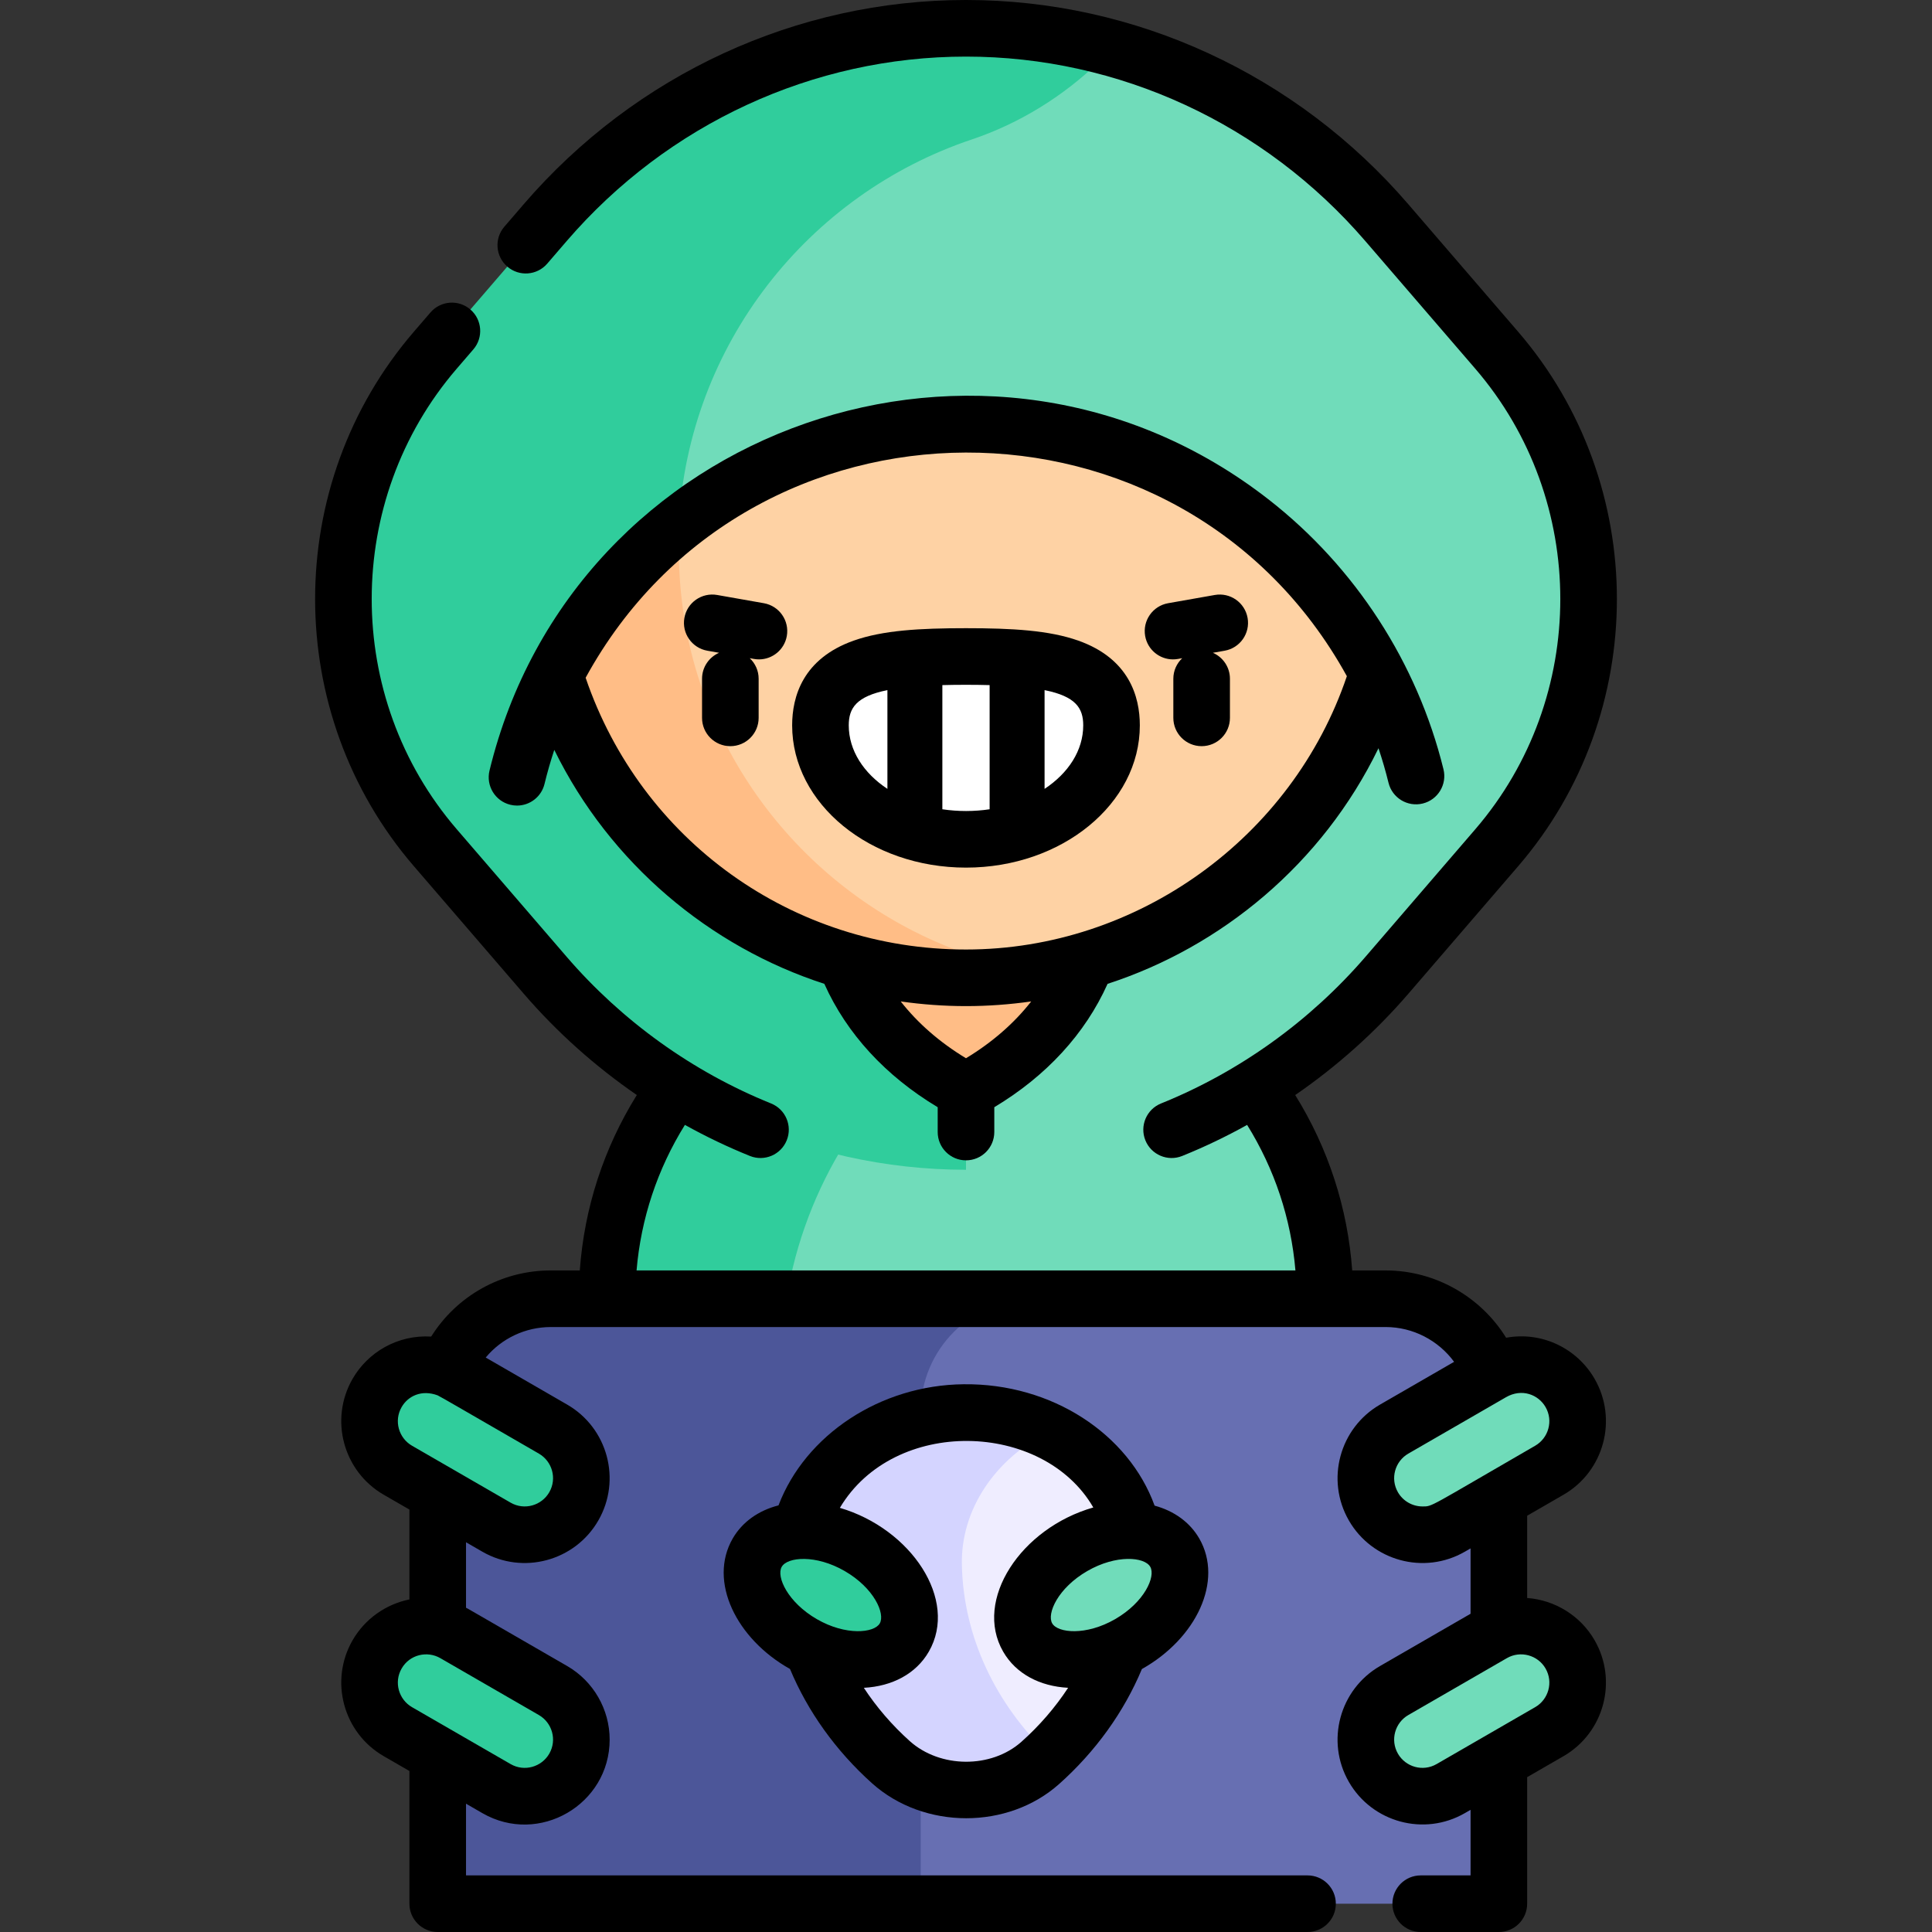
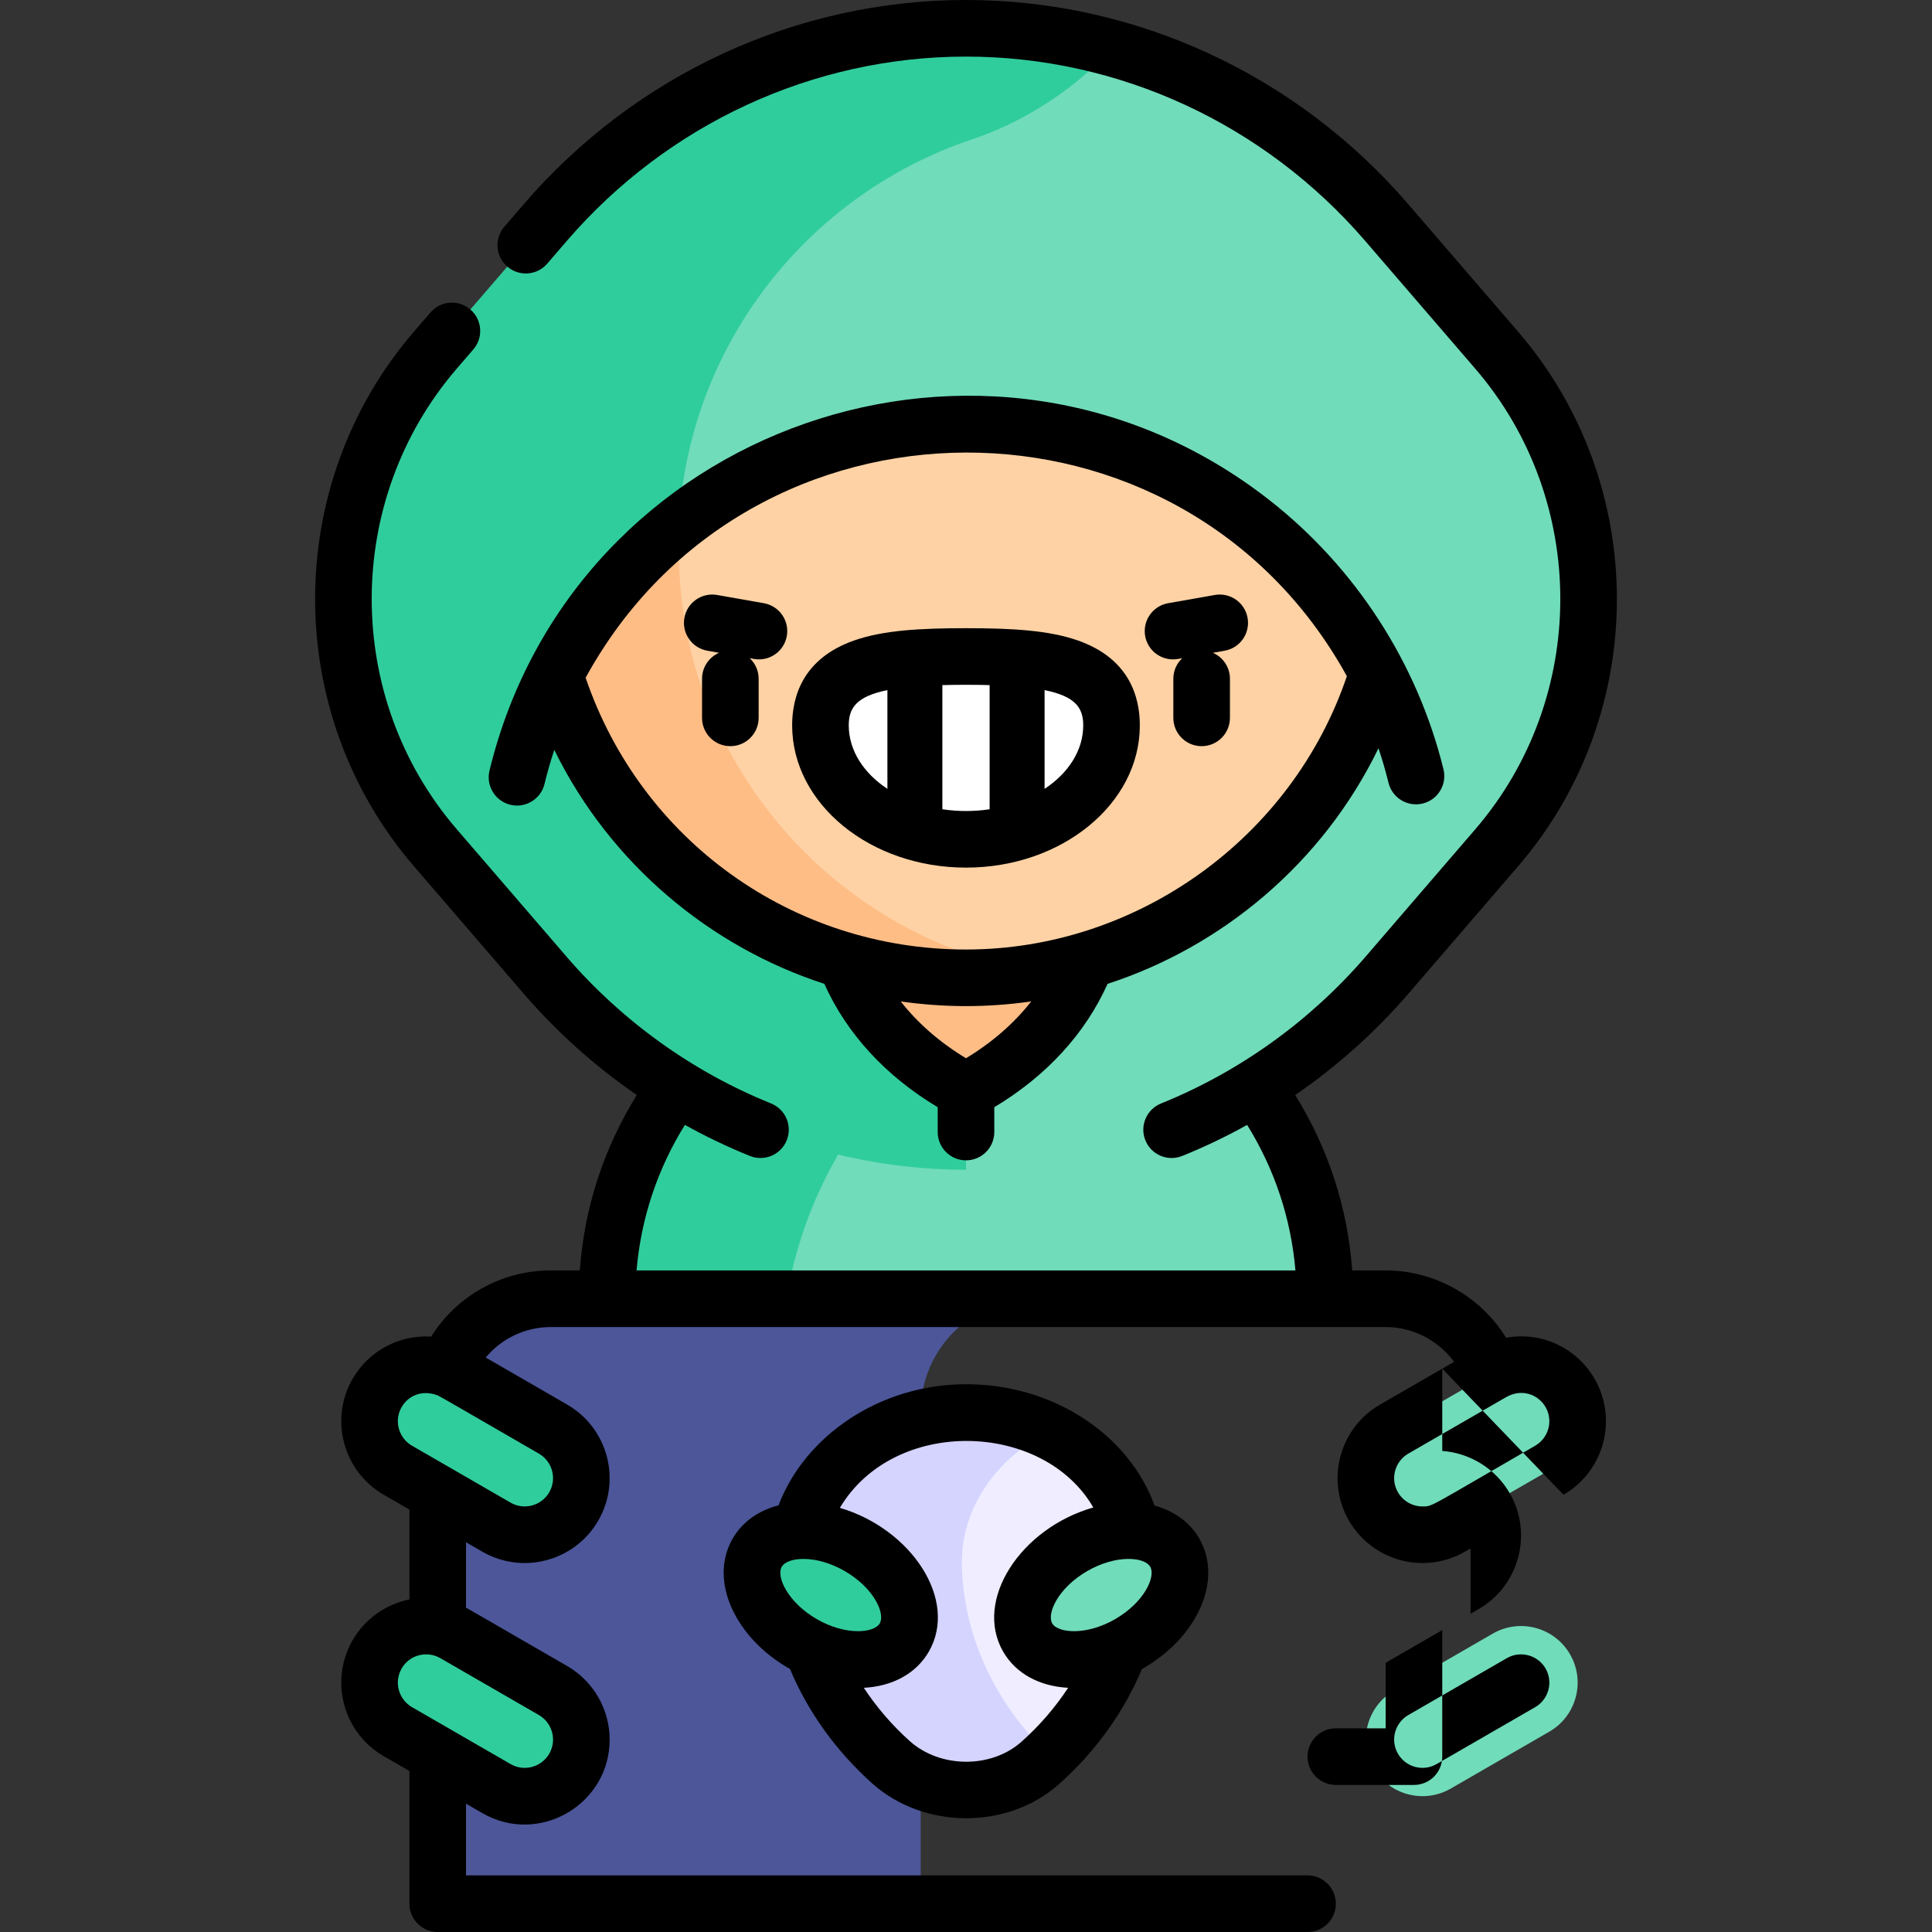
<svg xmlns="http://www.w3.org/2000/svg" id="Capa_1" enable-background="new 0 0 512 512" height="512" viewBox="0 0 512 512" width="512">
  <rect x="0" y="0" width="512" height="512" fill="#333333" stroke="none" />
  <g>
    <g>
      <g>
        <path d="m343.243 306.292c-14.87-34.103-48.718-57.243-87.245-57.244h-.001c-11.191 0-21.962 1.953-31.979 5.545l-15.585 20.792v68.793h47.565 95.129c0-13.46-2.819-26.27-7.884-37.886z" fill="#70dcba" />
        <path d="m168.753 306.293c-5.065 11.615-7.884 24.426-7.884 37.885h47.564c2.442-14.96 7.834-28.952 15.586-41.342v-48.24c-24.661 8.836-44.758 27.597-55.266 51.697z" fill="#30cd9c" />
      </g>
      <g>
        <path d="m396.634 92.804-29.139-33.827c-19.656-22.818-45.12-38.571-72.725-46.203l-38.771 14.451v282.775h.044.002c42.655 0 83.327-18.823 111.585-51.642l29.019-33.703c32.46-37.699 32.48-94.128-.015-131.851z" fill="#70dcba" />
        <path d="m255.998 7.5c-42.673 0-83.309 18.76-111.487 51.47l-29.147 33.834c-32.47 37.691-32.501 94.128.002 131.856l29.119 33.798c28.207 32.74 68.848 51.526 111.504 51.542h.01v-272.614c15.012-4.755 28.317-13.342 38.771-24.612-12.874-3.559-26.068-5.274-38.772-5.274z" fill="#30cd9c" />
      </g>
      <path d="m255.998 237.383-31.983 17.2c5.616 14.729 16.849 26.394 31.983 34.486 15.133-8.092 26.349-19.759 31.965-34.486h.001z" fill="#ffbd86" />
      <g>
        <path d="m274.897 32.63h-21.781c-14.481 0-28.159 6.655-37.095 18.05l-74.052 94.421 74.052 94.421c8.937 11.395 22.614 18.044 37.095 18.044h21.781c54.033-9.031 95.13-55.968 95.13-112.465 0-56.538-41.147-103.466-95.13-112.471z" fill="#fed2a4" />
        <path d="m179.878 145.101c0-56.538 41.04-103.465 95.019-112.471-6.148-1.026-12.461-1.559-18.9-1.559-62.975 0-114.028 51.053-114.028 114.03 0 62.975 51.053 114.028 114.028 114.028 6.44 0 12.752-.538 18.9-1.563-43.406-7.242-78.512-39.003-90.601-80.563-2.944-10.124-4.418-20.828-4.418-31.902z" fill="#ffbd86" />
      </g>
      <g>
        <path d="m291.417 16.201-111.383 41.126-.156 81.602c20.933-16.611 47.452-26.414 75.738-26.554 56.745-.28 106.139 38.397 119.638 93.281 9.274-18.183 14.51-38.756 14.51-60.529 0-61.482-41.727-113.394-98.347-128.926z" fill="#70dcba" />
        <path d="m257.477 36.978c12.71-4.268 24.315-11.456 33.94-20.777-11.258-3.088-23.195-4.772-35.42-4.772-73.706 0-133.671 59.965-133.671 133.673 0 21.913 5.301 42.612 14.687 60.881 6.612-27.235 22.015-50.534 42.864-67.079 2.549-47.562 34.301-87.385 77.6-101.926z" fill="#30cd9c" />
      </g>
    </g>
    <path d="m276.822 175.223-7.281 2.997-7.28-4.181c-3.697-.082-8.818-.082-12.526 0l-7.28 4.181-7.282-2.997c-10.674 1.846-17.745 6.328-17.745 17.003 0 10.673 7.073 20.048 17.745 25.42l7.282.004 7.28 4.378c2.038.26 4.13.399 6.263.399s4.224-.139 6.263-.399l7.28-4.378 7.281-.004c10.672-5.372 17.745-14.747 17.745-25.42 0-10.674-7.071-15.157-17.745-17.003z" fill="#fff" />
-     <path d="m367.211 344.179h-113.213l-30 30v110.321l20 20h153.213v-130.321c0-16.569-13.432-30-30-30z" fill="#676fb2" />
    <path d="m273.998 344.179h-128c-16.569 0-30 13.431-30 30v130.321h128v-130.321c0-16.569 13.431-30 30-30z" fill="#4c5699" />
    <g fill="#30cd9c">
      <path d="m105.434 389.626 26.128 15.085c2.362 1.364 4.941 2.012 7.486 2.012 5.184 0 10.227-2.69 13.004-7.502 4.142-7.174 1.684-16.348-5.49-20.49l-26.128-15.085c-7.176-4.145-16.35-1.685-20.49 5.49-4.142 7.175-1.684 16.348 5.49 20.49z" />
      <path d="m146.562 448.013-26.128-15.085c-7.176-4.144-16.35-1.684-20.49 5.49-4.142 7.174-1.684 16.348 5.49 20.49l26.128 15.085c2.362 1.364 4.941 2.012 7.486 2.012 5.184 0 10.227-2.69 13.004-7.502 4.142-7.174 1.684-16.348-5.49-20.49z" />
    </g>
    <g fill="#70dcba">
      <path d="m410.591 389.626-26.128 15.085c-2.362 1.364-4.941 2.012-7.486 2.012-5.184 0-10.227-2.69-13.004-7.502-4.142-7.174-1.684-16.348 5.49-20.49l26.128-15.085c7.176-4.145 16.35-1.685 20.49 5.49 4.142 7.175 1.684 16.348-5.49 20.49z" />
      <path d="m369.463 448.013 26.128-15.085c7.176-4.144 16.35-1.684 20.49 5.49 4.142 7.174 1.684 16.348-5.49 20.49l-26.128 15.085c-2.362 1.364-4.941 2.012-7.486 2.012-5.184 0-10.227-2.69-13.004-7.502-4.142-7.174-1.684-16.348 5.49-20.49z" />
    </g>
    <g>
      <g>
        <path d="m278.116 379.359h-34.119v85.715h33.947c14.409-13.834 23.058-32.068 23.058-51.897 0-14.51-9.226-27.15-22.886-33.818z" fill="#efedff" />
        <path d="m278.116 379.359c-6.682-3.262-14.42-5.102-22.667-5.017-25.018.257-44.945 18.848-44.437 40.435.472 20.051 9.79 38.48 25.068 52.204 10.794 9.696 28.781 9.859 39.615.196.769-.686 1.511-1.394 2.25-2.104-14.063-13.503-22.589-31.155-23.039-50.296-.352-14.935 9.081-28.43 23.21-35.418z" fill="#d4d4ff" />
      </g>
      <g>
        <ellipse cx="291.837" cy="422.715" fill="#70dcba" rx="22.5" ry="14.866" transform="matrix(.866 -.5 .5 .866 -172.259 202.551)" />
        <ellipse cx="220.159" cy="422.715" fill="#30cd9c" rx="14.866" ry="22.5" transform="matrix(.5 -.866 .866 .5 -256.002 402.021)" />
      </g>
    </g>
    <path d="m276.822 175.223-7.281 2.997-7.28-4.181c-3.697-.082-8.818-.082-12.526 0l-7.28 4.181-7.282-2.997c-10.674 1.846-17.745 6.328-17.745 17.003 0 10.673 7.073 20.048 17.745 25.42l7.282.004 7.28 4.378c2.038.26 4.13.399 6.263.399s4.224-.139 6.263-.399l7.28-4.378 7.281-.004c10.672-5.372 17.745-14.747 17.745-25.42 0-10.674-7.071-15.157-17.745-17.003z" fill="#fff" />
    <g>
      <path d="m135.244 213.271c.595.145 1.19.214 1.775.214 3.38 0 6.45-2.302 7.282-5.732.744-3.066 1.615-6.074 2.59-9.027 14.757 30.102 41.254 52.17 71.568 62.003 5.929 13.213 16.211 24.399 30.039 32.694v6.577c0 4.142 3.358 7.5 7.5 7.5s7.5-3.358 7.5-7.5v-6.579c13.815-8.289 24.091-19.475 30.021-32.694 30.06-9.753 56.899-31.742 71.793-62.435 1.001 2.993 1.894 6.044 2.659 9.156.989 4.022 5.051 6.48 9.074 5.491 4.022-.989 6.481-5.052 5.492-9.074-6.936-28.198-23.373-53.574-46.285-71.455-74.34-58.017-184.293-19.783-206.527 71.803-.977 4.025 1.494 8.08 5.519 9.058zm120.754 67.173c-6.971-4.215-12.783-9.292-17.296-15.052 5.685.806 11.456 1.237 17.296 1.237 5.835 0 11.603-.431 17.284-1.237-4.511 5.763-10.319 10.839-17.284 15.052zm100.934-101.25c-14.47 42.795-55.531 72.436-100.935 72.436-45.937 0-86.056-28.82-100.798-72.021 43.347-79.247 157.999-79.753 201.733-.415z" />
-       <path d="m414.342 396.122c10.717-6.188 14.46-19.952 8.236-30.734-4.585-7.944-13.822-12.631-23.442-10.872-6.741-10.897-18.808-17.837-31.925-17.837h-8.864c-1.195-16.547-6.336-32.376-15.104-46.477 11.094-7.636 21.242-16.697 30.07-26.949l29.02-33.703c34.913-40.547 34.854-101.159-.017-141.64l-29.139-33.827c-29.606-34.371-72.316-54.083-117.18-54.083-44.858 0-87.564 19.709-117.168 54.074l-5.173 6.005c-2.704 3.138-2.351 7.874.787 10.578 3.138 2.703 7.873 2.352 10.577-.787l5.173-6.005c26.753-31.054 65.317-48.865 105.805-48.865 40.493 0 79.06 17.813 105.814 48.872l29.139 33.827c30.078 34.916 30.036 87.197.015 122.063l-29.02 33.703c-14.733 17.112-33.498 30.587-54.265 38.968-3.841 1.55-5.698 5.921-4.148 9.762 1.551 3.841 5.921 5.698 9.762 4.148 5.895-2.379 11.641-5.135 17.205-8.228 7.287 11.722 11.638 24.842 12.801 38.563h-174.607c1.164-13.726 5.519-26.849 12.812-38.57 5.57 3.095 11.323 5.854 17.226 8.234 3.841 1.549 8.211-.308 9.761-4.15 1.549-3.841-.309-8.211-4.15-9.761-20.742-8.366-39.476-21.807-54.176-38.87l-29.119-33.798c-30.085-34.922-30.028-87.21-.002-122.065l4.394-5.101c2.704-3.138 2.351-7.874-.787-10.577-3.139-2.704-7.875-2.351-10.577.787l-4.394 5.101c-34.933 40.55-34.867 101.17.002 141.646l29.119 33.798c8.795 10.208 18.906 19.232 29.962 26.842-8.774 14.099-13.919 29.93-15.114 46.483h-7.652c-13.071 0-24.944 6.722-31.729 17.53-8.903-.529-16.764 4.148-20.82 11.177-6.233 10.798-2.465 24.559 8.235 30.735l6.814 3.934v23.814c-6.263 1.269-11.8 5.168-15.049 10.798-6.233 10.798-2.465 24.559 8.235 30.735l6.814 3.934v35.166c0 4.142 3.358 7.5 7.5 7.5h230.508c4.143 0 7.5-3.358 7.5-7.5s-3.357-7.5-7.5-7.5h-223.009v-19.002l4.313 2.49c15.039 8.686 33.753-2.307 33.753-19.471 0-8.021-4.312-15.493-11.252-19.499-29.289-16.91-25.814-14.919-26.814-15.452v-17.35l4.313 2.49c10.777 6.224 24.551 2.483 30.736-8.235 6.233-10.798 2.465-24.559-8.235-30.735-11.308-6.529-17.962-10.385-21.594-12.477 4.2-5.043 10.472-8.08 17.281-8.08h221.213c7.256 0 13.964 3.546 18.14 9.219l-19.637 11.338c-10.662 6.156-14.489 19.9-8.235 30.735 6.156 10.663 19.9 14.491 30.735 8.236l1.497-.864v17.321l-23.997 13.855c-10.662 6.156-14.489 19.9-8.235 30.735 6.156 10.663 19.9 14.491 30.735 8.236l1.497-.864v17.374h-13.205c-4.143 0-7.5 3.358-7.5 7.5s3.357 7.5 7.5 7.5h20.705c4.143 0 7.5-3.358 7.5-7.5v-33.536l9.631-5.56c10.717-6.188 14.461-19.952 8.235-30.735-3.73-6.462-10.472-10.641-17.866-11.183v-21.803zm-271.53 58.386c3.504 2.023 4.86 6.581 2.745 10.246-2.02 3.5-6.579 4.861-10.245 2.744l-26.128-15.085c-3.502-2.021-4.861-6.58-2.744-10.246 2.157-3.738 6.812-4.726 10.244-2.744zm0-69.282c3.504 2.023 4.86 6.581 2.745 10.246-2.02 3.5-6.579 4.861-10.245 2.744l-26.128-15.085c-3.496-2.018-4.865-6.574-2.744-10.246 1.711-2.965 5.325-4.67 9.531-3.104.874.406 7.176 4.092 26.841 15.445zm266.775 56.941c2.107 3.652.772 8.215-2.745 10.246l-26.128 15.085c-3.658 2.111-8.219.765-10.244-2.744-2.112-3.658-.767-8.22 2.744-10.247l26.128-15.085c.001 0 .002-.001.003-.001 3.59-2.073 8.191-.807 10.242 2.746zm-32.61-42.943c-2.679 0-5.173-1.438-6.508-3.751-2.112-3.658-.767-8.22 2.744-10.247l25.892-14.949c4.2-2.422 8.575-.695 10.481 2.609 2.107 3.652.772 8.215-2.745 10.246-28.521 16.466-27.156 16.092-29.864 16.092z" />
+       <path d="m414.342 396.122c10.717-6.188 14.46-19.952 8.236-30.734-4.585-7.944-13.822-12.631-23.442-10.872-6.741-10.897-18.808-17.837-31.925-17.837h-8.864c-1.195-16.547-6.336-32.376-15.104-46.477 11.094-7.636 21.242-16.697 30.07-26.949l29.02-33.703c34.913-40.547 34.854-101.159-.017-141.64l-29.139-33.827c-29.606-34.371-72.316-54.083-117.18-54.083-44.858 0-87.564 19.709-117.168 54.074l-5.173 6.005c-2.704 3.138-2.351 7.874.787 10.578 3.138 2.703 7.873 2.352 10.577-.787l5.173-6.005c26.753-31.054 65.317-48.865 105.805-48.865 40.493 0 79.06 17.813 105.814 48.872l29.139 33.827c30.078 34.916 30.036 87.197.015 122.063l-29.02 33.703c-14.733 17.112-33.498 30.587-54.265 38.968-3.841 1.55-5.698 5.921-4.148 9.762 1.551 3.841 5.921 5.698 9.762 4.148 5.895-2.379 11.641-5.135 17.205-8.228 7.287 11.722 11.638 24.842 12.801 38.563h-174.607c1.164-13.726 5.519-26.849 12.812-38.57 5.57 3.095 11.323 5.854 17.226 8.234 3.841 1.549 8.211-.308 9.761-4.15 1.549-3.841-.309-8.211-4.15-9.761-20.742-8.366-39.476-21.807-54.176-38.87l-29.119-33.798c-30.085-34.922-30.028-87.21-.002-122.065l4.394-5.101c2.704-3.138 2.351-7.874-.787-10.577-3.139-2.704-7.875-2.351-10.577.787l-4.394 5.101c-34.933 40.55-34.867 101.17.002 141.646l29.119 33.798c8.795 10.208 18.906 19.232 29.962 26.842-8.774 14.099-13.919 29.93-15.114 46.483h-7.652c-13.071 0-24.944 6.722-31.729 17.53-8.903-.529-16.764 4.148-20.82 11.177-6.233 10.798-2.465 24.559 8.235 30.735l6.814 3.934v23.814c-6.263 1.269-11.8 5.168-15.049 10.798-6.233 10.798-2.465 24.559 8.235 30.735l6.814 3.934v35.166c0 4.142 3.358 7.5 7.5 7.5h230.508c4.143 0 7.5-3.358 7.5-7.5s-3.357-7.5-7.5-7.5h-223.009v-19.002l4.313 2.49c15.039 8.686 33.753-2.307 33.753-19.471 0-8.021-4.312-15.493-11.252-19.499-29.289-16.91-25.814-14.919-26.814-15.452v-17.35l4.313 2.49c10.777 6.224 24.551 2.483 30.736-8.235 6.233-10.798 2.465-24.559-8.235-30.735-11.308-6.529-17.962-10.385-21.594-12.477 4.2-5.043 10.472-8.08 17.281-8.08h221.213c7.256 0 13.964 3.546 18.14 9.219l-19.637 11.338c-10.662 6.156-14.489 19.9-8.235 30.735 6.156 10.663 19.9 14.491 30.735 8.236l1.497-.864v17.321l-23.997 13.855l1.497-.864v17.374h-13.205c-4.143 0-7.5 3.358-7.5 7.5s3.357 7.5 7.5 7.5h20.705c4.143 0 7.5-3.358 7.5-7.5v-33.536l9.631-5.56c10.717-6.188 14.461-19.952 8.235-30.735-3.73-6.462-10.472-10.641-17.866-11.183v-21.803zm-271.53 58.386c3.504 2.023 4.86 6.581 2.745 10.246-2.02 3.5-6.579 4.861-10.245 2.744l-26.128-15.085c-3.502-2.021-4.861-6.58-2.744-10.246 2.157-3.738 6.812-4.726 10.244-2.744zm0-69.282c3.504 2.023 4.86 6.581 2.745 10.246-2.02 3.5-6.579 4.861-10.245 2.744l-26.128-15.085c-3.496-2.018-4.865-6.574-2.744-10.246 1.711-2.965 5.325-4.67 9.531-3.104.874.406 7.176 4.092 26.841 15.445zm266.775 56.941c2.107 3.652.772 8.215-2.745 10.246l-26.128 15.085c-3.658 2.111-8.219.765-10.244-2.744-2.112-3.658-.767-8.22 2.744-10.247l26.128-15.085c.001 0 .002-.001.003-.001 3.59-2.073 8.191-.807 10.242 2.746zm-32.61-42.943c-2.679 0-5.173-1.438-6.508-3.751-2.112-3.658-.767-8.22 2.744-10.247l25.892-14.949c4.2-2.422 8.575-.695 10.481 2.609 2.107 3.652.772 8.215-2.745 10.246-28.521 16.466-27.156 16.092-29.864 16.092z" />
      <path d="m187.453 172.447 3.113.549c-2.657 1.154-4.517 3.798-4.517 6.88v10.366c0 4.142 3.358 7.5 7.5 7.5s7.5-3.358 7.5-7.5v-10.366c0-2.148-.908-4.08-2.355-5.447l1.134.2c.441.078.878.115 1.311.115 3.571 0 6.736-2.561 7.377-6.199.719-4.079-2.005-7.969-6.084-8.688l-12.375-2.182c-4.079-.717-7.969 2.004-8.688 6.084-.719 4.079 2.005 7.969 6.084 8.688z" />
      <path d="m310.857 174.744c.432 0 .871-.038 1.311-.115l1.134-.2c-1.447 1.367-2.355 3.299-2.355 5.447v10.366c0 4.142 3.358 7.5 7.5 7.5s7.5-3.358 7.5-7.5v-10.366c0-3.081-1.86-5.726-4.517-6.88l3.113-.549c4.08-.719 6.803-4.609 6.083-8.688s-4.608-6.801-8.688-6.084l-12.375 2.182c-4.079.719-6.803 4.609-6.084 8.688.642 3.639 3.806 6.199 7.378 6.199z" />
      <path d="m255.998 229.927c25.403 0 46.069-16.913 46.069-37.701 0-7.604-2.826-17.669-16.289-22.447-7.719-2.739-17.488-3.301-29.781-3.301s-22.062.562-29.781 3.301c-13.463 4.777-16.289 14.843-16.289 22.447.002 20.788 20.668 37.701 46.071 37.701zm31.069-37.701c0 6.669-3.957 12.675-10.245 16.832v-26.168c8.272 1.661 10.245 4.78 10.245 9.336zm-24.806-10.667v32.904c-4.074.612-8.364.625-12.526 0v-32.904c1.942-.053 4.018-.081 6.263-.081s4.321.029 6.263.081zm-27.087 1.331v26.167c-6.288-4.157-10.245-10.163-10.245-16.832 0-4.555 1.973-7.675 10.245-9.335z" />
      <path d="m305.98 399.01c-6.856-18.921-27.154-32.446-50.608-32.168-22.151.228-41.947 13.452-49.058 32.097-5.335 1.366-9.62 4.419-12.135 8.776-6.573 11.384.988 26.637 15.181 34.585 4.69 11.259 12.146 21.672 21.708 30.261 6.892 6.191 15.951 9.291 24.993 9.291 8.927 0 17.838-3.023 24.625-9.077 9.656-8.612 17.189-19.095 21.929-30.463 14.447-8.099 21.679-23.38 15.202-34.596-2.466-4.273-6.641-7.3-11.837-8.706zm-98.811 16.204c1.509-2.611 9.005-3.306 16.673 1.121 7.799 4.504 10.795 11.302 9.307 13.879-1.483 2.569-8.989 3.315-16.673-1.121-7.669-4.426-10.833-11.235-9.307-13.879zm63.533 46.366c-8 7.136-21.56 7.053-29.611-.178-4.724-4.243-8.816-9.006-12.166-14.115 7.478-.392 13.818-3.688 17.214-9.571 7.944-13.758-4.728-32.587-23.564-38.119 14.357-24.162 53.854-23.081 67.162-.1-19.147 5.46-31.802 24.5-23.881 38.219 3.394 5.879 9.73 9.174 17.205 9.569-3.398 5.187-7.556 10.012-12.359 14.295zm24.817-32.486c-7.738 4.462-15.205 3.662-16.673 1.121-1.488-2.577 1.508-9.375 9.307-13.879 7.638-4.408 15.147-3.765 16.674-1.121 1.488 2.576-1.507 9.376-9.308 13.879z" />
    </g>
  </g>
</svg>